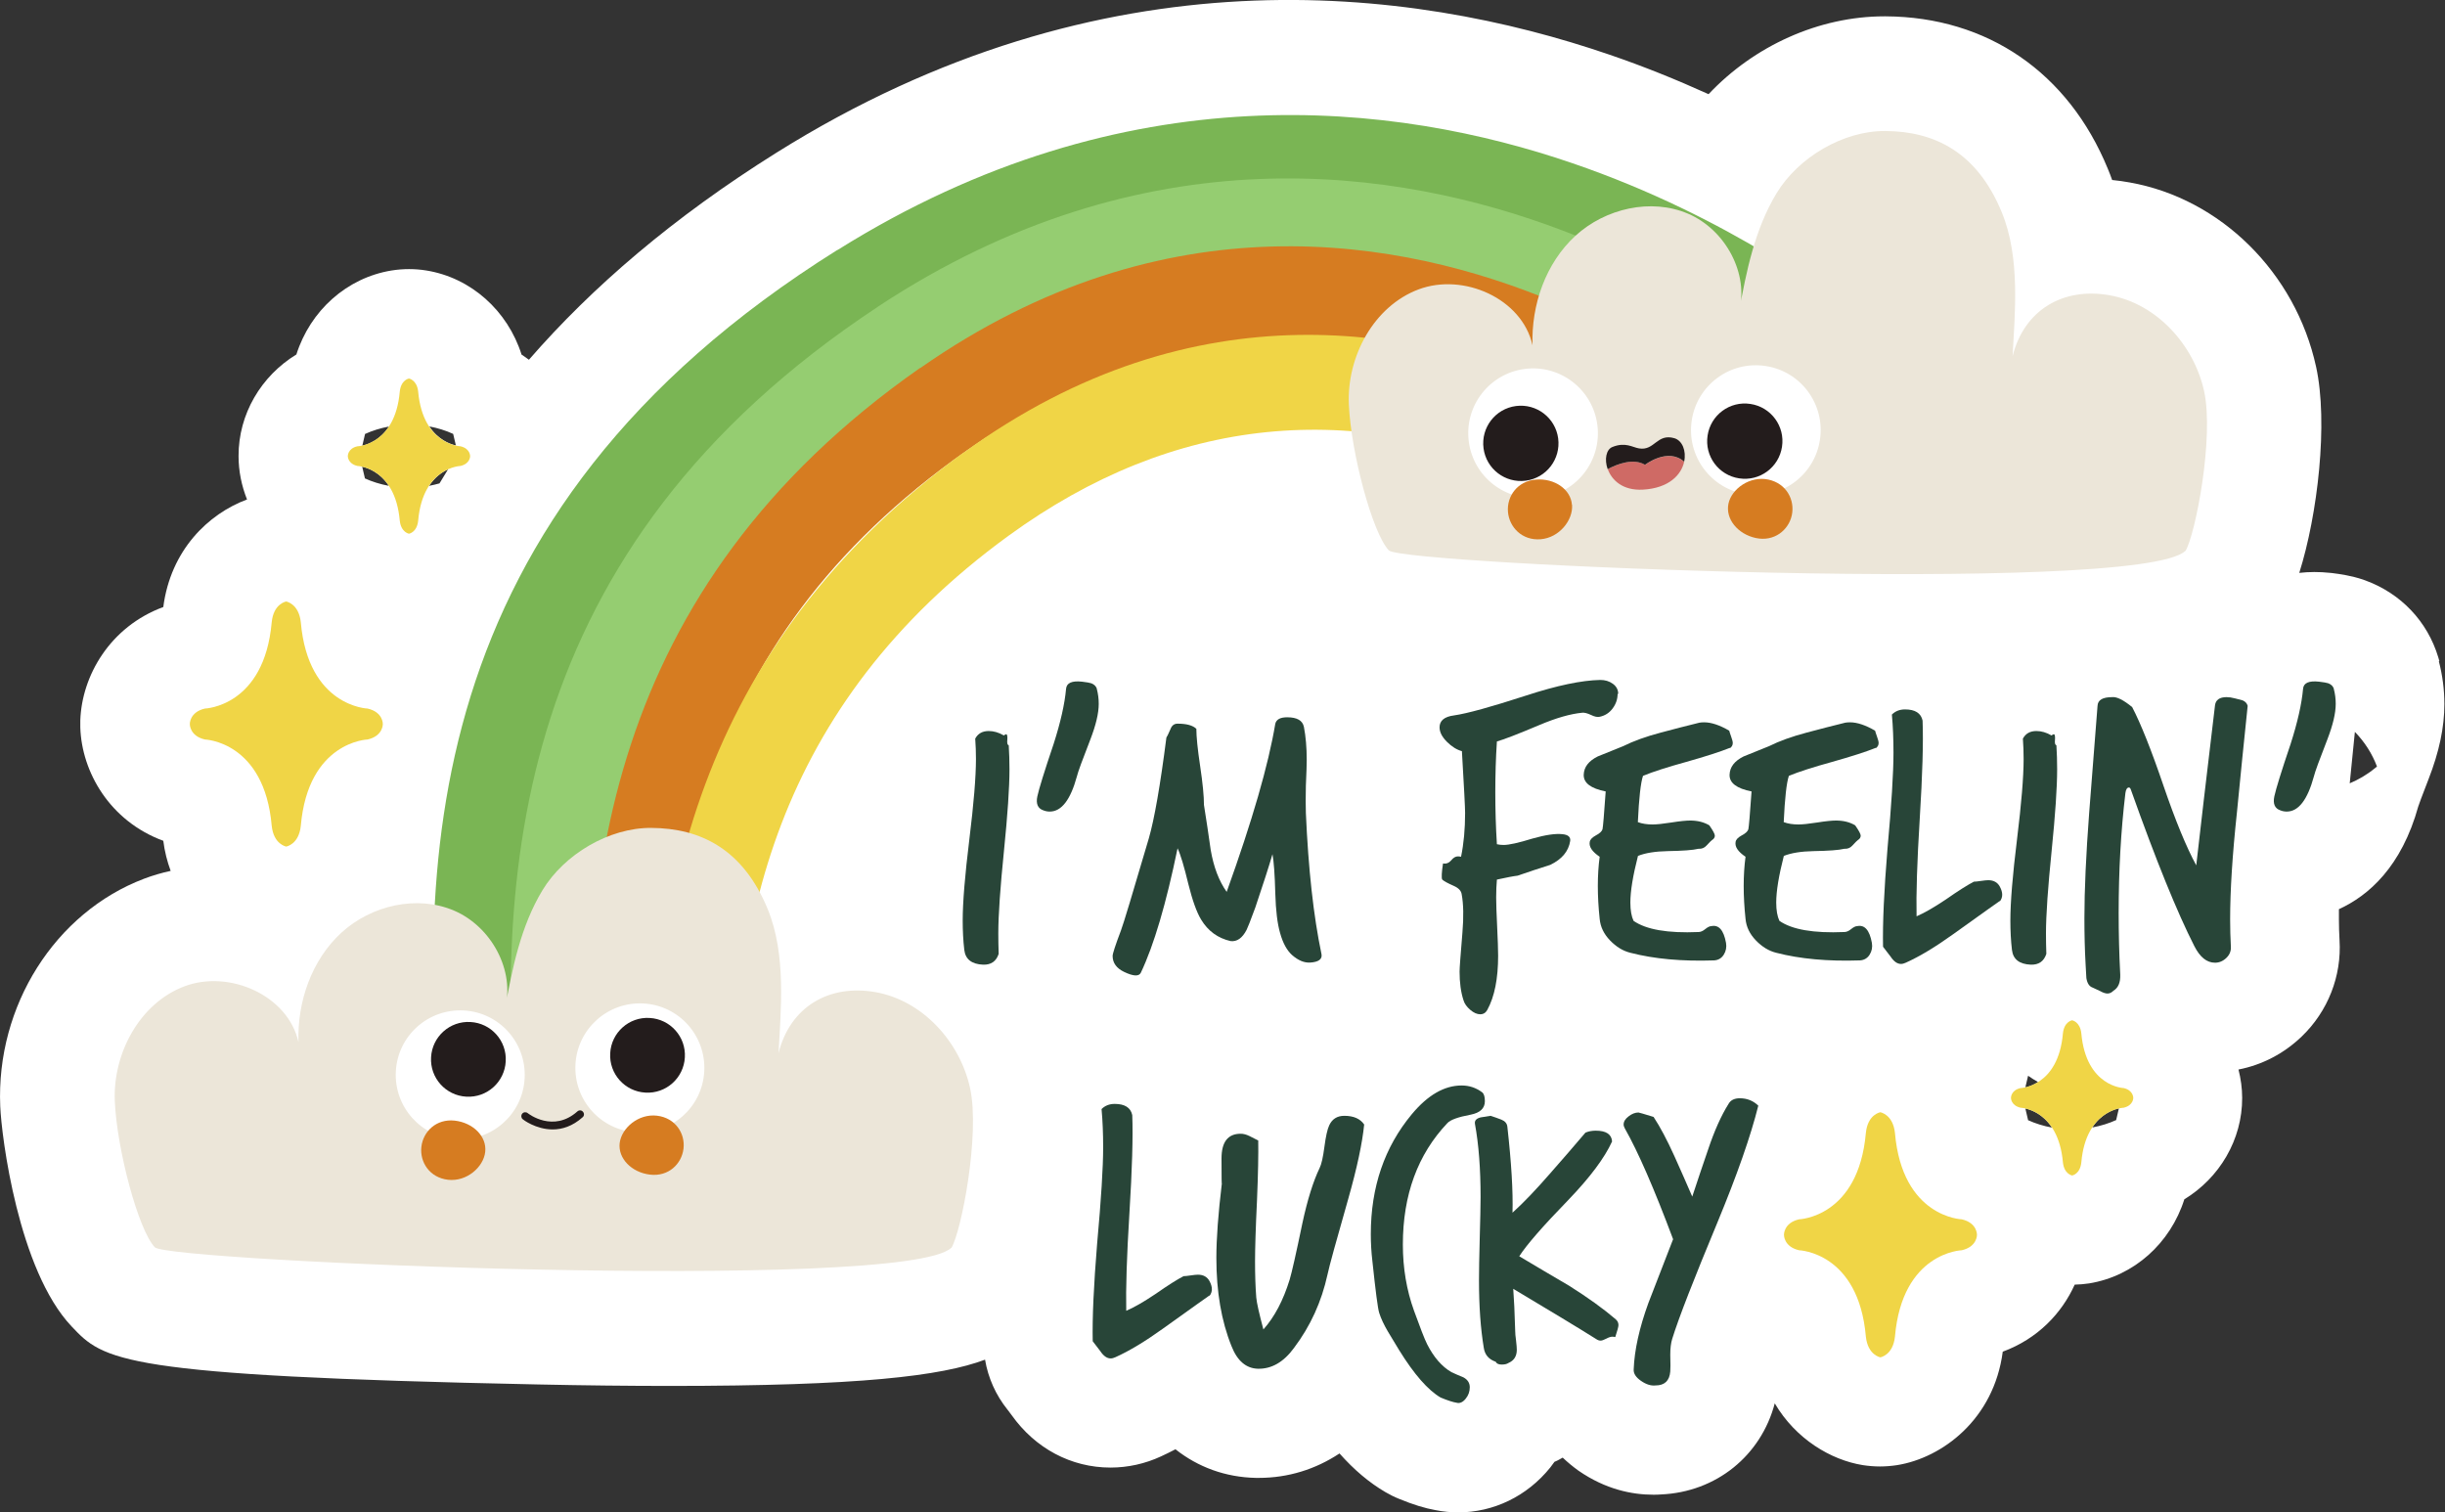
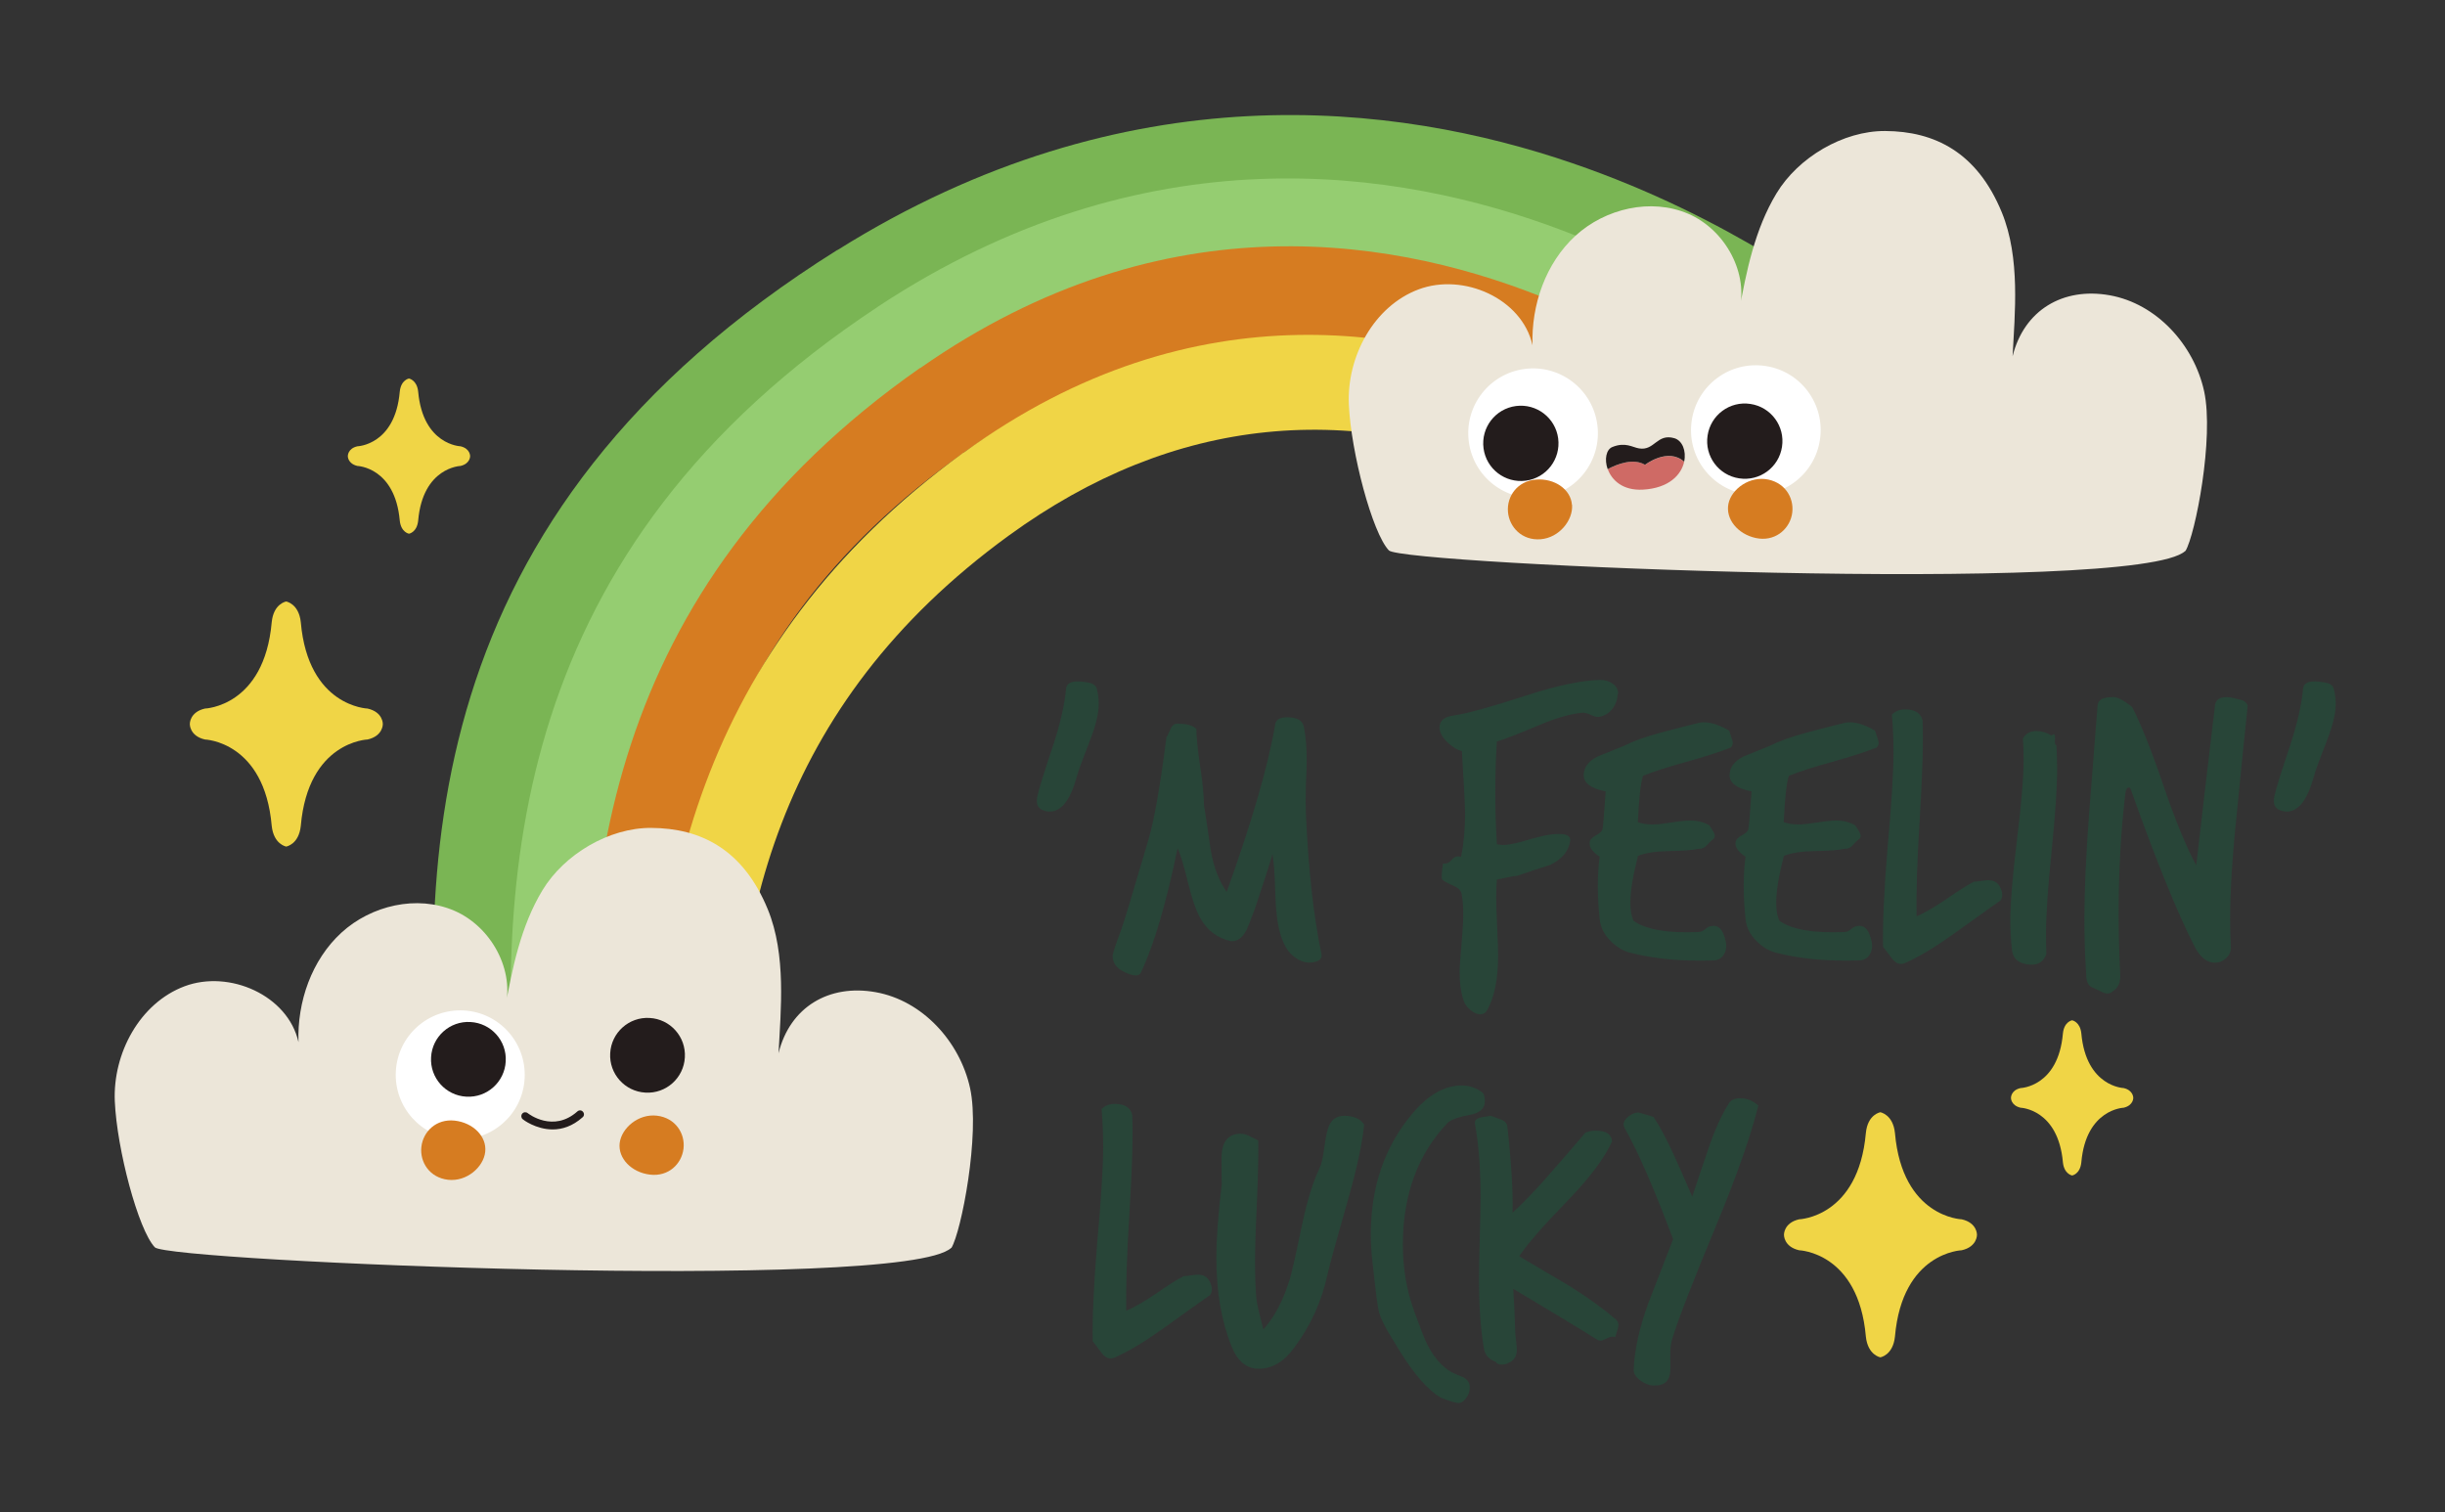
<svg xmlns="http://www.w3.org/2000/svg" id="b" viewBox="0 0 199.14 123.18">
  <rect x="0" y="0" width="199.14" height="123.18" fill="#333333" stroke="none" />
  <g id="c">
-     <path d="M198.68,53.84c-.03-.1-.06-.21-.09-.31-.88-2.92-3.04-5.19-5.92-6.25-.07-.03-.15-.05-.22-.08-.94-.31-1.81-.44-2.53-.53-.04,0-.07,0-.11-.01-.92-.1-1.76-.09-2.54,0,1.5-4.74,2.37-12.24,1.37-16.79-1.68-7.67-7.78-13.7-15.18-15.01-.48-.09-.95-.15-1.43-.2-.11-.3-.22-.61-.35-.91-3.22-7.84-9.81-12.37-18.09-12.42h-.11c-5.34,0-10.62,2.41-14.32,6.34-2.65-1.2-5.33-2.28-8.05-3.21-16.24-5.57-41.2-8.72-67.86,7.97-8.4,5.26-15.01,10.93-20.17,16.87-.2-.14-.39-.29-.6-.42-1.13-3.56-4.1-6.26-7.76-6.85-.93-.15-1.88-.15-2.82,0-3.66.59-6.63,3.28-7.76,6.84-2.87,1.75-4.72,4.86-4.71,8.27,0,1.24.25,2.43.69,3.54-3.15,1.17-6.22,4.12-6.82,8.76-4.36,1.61-6.64,5.62-6.76,9.24,0,.09,0,.19,0,.28s0,.19,0,.28c.11,3.62,2.39,7.63,6.76,9.24.11.88.32,1.69.6,2.45-.73.16-1.46.37-2.17.64C4.49,74.32-.33,81.93.02,90.11c.1,2.45,1.47,13.34,5.81,17.92,2.62,2.77,3.82,4.03,37.99,4.73,3.78.08,7.4.12,10.74.12,15.44,0,22.1-.8,25.67-2.14.25,1.49.88,2.89,1.82,4.06.07.09.18.24.34.45,1.93,2.72,4.85,4.28,8.06,4.28,1.41,0,2.82-.31,4.11-.91.39-.18.78-.37,1.18-.58,1.83,1.45,4.07,2.28,6.55,2.33.08,0,.16,0,.24,0,2.39,0,4.62-.7,6.57-1.99,1.18,1.33,2.41,2.37,3.74,3.15.36.21.74.4,1.12.55,1.14.47,2.08.76,2.98.92.61.12,1.22.18,1.83.18,2.86,0,5.6-1.3,7.5-3.66.12-.15.23-.31.34-.46.09-.04.18-.07.27-.12.14-.07.27-.15.4-.22.4.38.82.73,1.28,1.06,2.24,1.55,4.41,1.96,6.09,1.96.22,0,.42,0,.62-.02,4.52-.19,8.16-3.17,9.28-7.42,1.71,2.91,4.57,4.61,7.17,5.03.46.07.93.11,1.4.11s.94-.04,1.4-.11c3.67-.59,7.88-3.73,8.6-9.24,2.85-1.05,4.81-3.13,5.86-5.46.39-.01.79-.04,1.17-.1,3.66-.59,6.63-3.28,7.76-6.85,2.87-1.75,4.72-4.86,4.71-8.26,0-.79-.11-1.56-.3-2.31,1.91-.37,3.69-1.29,5.14-2.68,2.15-2.06,3.27-4.94,3.09-7.85-.03-.55-.05-1.12-.05-1.71,0-.26,0-.54,0-.82,2.41-1.1,5.1-3.44,6.47-8.39.06-.17.26-.74.83-2.2.87-2.23,1.29-4.23,1.29-6.11,0-1.17-.15-2.34-.45-3.49ZM29.72,35.35c.61-.28,1.27-.48,1.96-.61-.71,1.08-1.66,1.44-2.17,1.56l.22-.94ZM29.72,38.95l-.22-.94c.52.12,1.46.48,2.17,1.56-.69-.13-1.35-.33-1.96-.61ZM35.8,39.37c-.27.08-.56.14-.85.2.48-.72,1.05-1.12,1.54-1.34-.24.38-.47.76-.7,1.15ZM34.96,34.73c.69.13,1.34.33,1.95.61l.22.94c-.52-.12-1.46-.48-2.17-1.56ZM82.08,114.83c.05.06.1.12.15.18,0,0,0,.01.01.02-.05-.06-.11-.13-.16-.2ZM82.54,115.35h0s.07.07.11.11c-.02-.02-.06-.06-.11-.11ZM165.18,87.62s0,0,.01,0c.26.18.53.36.81.51-.4.25-.78.38-1.04.44l.22-.94ZM165.18,91.22l-.22-.94c.52.12,1.46.48,2.17,1.56-.69-.13-1.35-.33-1.96-.61ZM172.37,91.22c-.61.28-1.27.48-1.96.61.71-1.08,1.65-1.44,2.17-1.56l-.22.94ZM193.43,62.57c-.66.54-1.36.94-2.05,1.23.14-1.4.28-2.8.42-4.19.79.81,1.41,1.78,1.8,2.82-.06.05-.11.1-.17.14ZM197.04,65.59s0,0,0,0c.02-.06.03-.13.05-.19-.01.05-.03.12-.05.2Z" style="fill:#fff; stroke-width:0px;" />
    <path d="M68.22,20.36c23.55-14.74,45.56-11.97,59.87-7.06,6.37,2.18,11.77,4.95,15.95,7.47-.33.74-.67,1.49-1,2.23-.74,1.68-1.42,3.39-2.07,5.1-3.96-2.47-9.32-5.32-15.7-7.48-18.39-6.23-36.19-4.08-52.9,6.38-30.75,19.24-30.72,44.83-28.27,66.82-1.35.02-2.7.05-4.05.11-1.28.05-2.54.16-3.8.3-2.55-23.25-2.52-52.3,31.95-73.87Z" style="fill:#7ab554; stroke-width:0px;" />
    <path d="M71.5,24.98c21.77-14.36,42.35-11.3,55.78-6.2,5.72,2.17,10.62,4.86,14.48,7.34-.96,2.41-1.85,4.85-2.68,7.31-3.68-2.44-8.57-5.22-14.32-7.38-17.25-6.47-33.83-4.58-49.28,5.62-26.66,17.59-27.98,41.13-25.89,62.09-2.44.03-4.89.05-7.33.11-2.17-22.41-.67-49.15,29.25-68.89Z" style="fill:#95cd71; stroke-width:0px;" />
    <path d="M74.95,29.98c20.01-13.99,39.17-10.63,51.73-5.35,5.05,2.13,9.44,4.71,12.97,7.12-.84,2.39-1.63,4.81-2.4,7.22-3.38-2.38-7.74-5.03-12.8-7.14-16.12-6.7-31.5-5.07-45.7,4.86-22.73,15.9-25.13,37.22-23.56,56.94-2.26.09-4.52.11-6.79.13-1.7-21.39.85-45.82,26.55-63.8Z" style="fill:#d67c21; stroke-width:0px;" />
    <path d="M78.47,36.88c18.93-13.77,37.23-10.22,49.25-4.82,3.73,1.68,7.09,3.62,9.98,5.54-.17.53-.34,1.05-.51,1.58-.59,1.84-1.16,3.68-1.74,5.53-2.8-1.9-6.1-3.85-9.79-5.48-15.43-6.85-30.07-5.37-43.51,4.4-19.04,13.85-22.85,32.1-22.3,49.76-1.46.12-2.9.19-4.31.24-.72.03-1.44.04-2.17.06-.74-19.65,3.24-40.93,25.09-56.82Z" style="fill:#f0d546; stroke-width:0px;" />
    <path d="M77.49,101.64c.8-1.31,2.35-9.23,1.52-13.02-.83-3.78-3.87-7.13-7.69-7.81-3.81-.68-6.98,1.21-7.91,4.97.18-3.47.65-8.01-.88-11.73-2.01-4.89-5.47-6.6-9.5-6.62-3.42-.02-7.08,2.15-8.85,5.08-1.77,2.93-2.46,6.36-3.07,9.73.88-3.17-1.09-6.77-4.12-8.07-3.03-1.3-6.75-.43-9.18,1.79-2.43,2.23-3.61,5.63-3.5,8.92-.85-3.81-5.63-5.92-9.28-4.55s-5.85,5.47-5.68,9.37c.17,3.9,1.91,10.47,3.26,11.89,1.09,1.15,61.03,3.68,64.87.04Z" style="fill:#ece6d9; stroke-width:0px;" />
    <path d="M178,44.88c.8-1.31,2.35-9.23,1.52-13.02-.83-3.78-3.87-7.13-7.69-7.81-3.81-.68-6.98,1.21-7.91,4.97.18-3.47.65-8.01-.88-11.73-2.01-4.89-5.47-6.6-9.5-6.62-3.42-.02-7.08,2.15-8.85,5.08-1.77,2.93-2.46,6.36-3.07,9.73.88-3.17-1.09-6.77-4.12-8.07-3.03-1.3-6.75-.43-9.18,1.79-2.43,2.23-3.61,5.63-3.5,8.92-.85-3.81-5.63-5.92-9.28-4.55-3.65,1.37-5.85,5.47-5.68,9.37.17,3.9,1.91,10.47,3.26,11.89,1.09,1.15,61.03,3.68,64.87.04Z" style="fill:#ece6d9; stroke-width:0px;" />
    <path d="M42.73,87.84c-.16,2.9-2.64,5.11-5.54,4.95-2.89-.16-5.11-2.64-4.95-5.54.16-2.9,2.64-5.11,5.54-4.95,2.9.16,5.11,2.64,4.95,5.54Z" style="fill:#fff; stroke-width:0px;" />
    <path d="M41.19,86.45c-.09,1.68-1.53,2.97-3.21,2.87-1.68-.09-2.97-1.53-2.87-3.21.09-1.68,1.53-2.97,3.21-2.87,1.68.09,2.97,1.53,2.87,3.21Z" style="fill:#231c1c; stroke-width:0px;" />
-     <path d="M57.36,87.27c-.16,2.9-2.64,5.11-5.54,4.95-2.9-.16-5.11-2.64-4.95-5.54.16-2.89,2.64-5.11,5.54-4.95,2.9.16,5.11,2.64,4.95,5.54Z" style="fill:#fff; stroke-width:0px;" />
    <path d="M55.78,86.12c-.09,1.68-1.53,2.97-3.21,2.87-1.68-.09-2.97-1.53-2.87-3.21.09-1.68,1.53-2.97,3.21-2.87,1.68.09,2.97,1.53,2.87,3.21Z" style="fill:#231c1c; stroke-width:0px;" />
    <path d="M45.02,91.99c-1.38,0-2.43-.81-2.44-.83-.14-.11-.16-.31-.05-.45.11-.14.31-.16.45-.05.08.07,2.09,1.61,4.05-.14.13-.12.34-.11.45.03.12.13.11.34-.03.45-.83.74-1.68.99-2.44.99Z" style="fill:#231c1c; stroke-width:0px;" />
    <path d="M39.52,93.82c-.14,1.24-1.51,2.44-3.02,2.27-1.51-.17-2.32-1.44-2.18-2.68.14-1.24,1.2-2.3,2.71-2.14,1.51.17,2.63,1.3,2.49,2.54Z" style="fill:#d67c21; stroke-width:0px;" />
    <path d="M50.47,93.11c.15-1.24,1.53-2.42,3.04-2.24,1.51.18,2.31,1.46,2.16,2.69-.15,1.24-1.22,2.29-2.73,2.11-1.51-.18-2.61-1.33-2.47-2.56Z" style="fill:#d67c21; stroke-width:0px;" />
    <path d="M133.99,37.85c-.95-.55-2.22-.07-3.04.36.32.89,1.21,1.76,2.86,1.67,2.14-.12,3.13-1.22,3.36-2.27-1.34-1.18-3.18.25-3.18.25Z" style="fill:#cf6a65; stroke-width:0px;" />
    <path d="M133.99,37.85s1.85-1.43,3.18-.25c.19-.88-.15-1.72-.8-1.91-1.43-.41-1.6,1.05-2.88.83-.54-.09-1.11-.54-2.17-.11-.5.2-.66,1.01-.38,1.8.81-.43,2.09-.91,3.04-.36Z" style="fill:#231c1c; stroke-width:0px;" />
    <path d="M130.1,34.6c.38,2.89-1.66,5.54-4.55,5.92-2.89.38-5.54-1.66-5.92-4.55-.38-2.89,1.66-5.54,4.55-5.92,2.89-.38,5.54,1.66,5.92,4.55Z" style="fill:#fff; stroke-width:0px;" />
    <path d="M126.91,35.71c.22,1.68-.96,3.22-2.64,3.44-1.68.22-3.22-.96-3.44-2.64-.22-1.68.96-3.22,2.64-3.44s3.22.96,3.44,2.64Z" style="fill:#231c1c; stroke-width:0px;" />
    <path d="M148.23,35.82c-.43,2.88-3.12,4.87-6.01,4.43-2.88-.43-4.87-3.12-4.43-6.01.43-2.88,3.12-4.87,6.01-4.43,2.88.43,4.87,3.12,4.43,6.01Z" style="fill:#fff; stroke-width:0px;" />
    <path d="M145.14,36.39c-.25,1.67-1.81,2.83-3.49,2.57-1.67-.25-2.83-1.81-2.57-3.49.25-1.67,1.81-2.83,3.49-2.57,1.67.25,2.83,1.81,2.57,3.49Z" style="fill:#231c1c; stroke-width:0px;" />
    <path d="M128.04,41.11c.1,1.25-1.04,2.69-2.56,2.81-1.52.12-2.56-.99-2.66-2.24-.1-1.25.76-2.5,2.28-2.62,1.52-.12,2.84.8,2.93,2.05Z" style="fill:#d67c21; stroke-width:0px;" />
    <path d="M140.78,41.02c.26-1.22,1.76-2.28,3.25-1.96,1.49.32,2.17,1.68,1.91,2.9-.26,1.22-1.44,2.18-2.93,1.86-1.49-.32-2.49-1.57-2.23-2.8Z" style="fill:#d67c21; stroke-width:0px;" />
-     <path d="M82.16,60.71c.04.63.06,1.28.06,1.95,0,1.47-.15,3.69-.45,6.65-.3,2.96-.46,5.2-.46,6.72,0,.56.01,1.11.03,1.66-.2.61-.62.9-1.27.88-.93-.04-1.44-.44-1.53-1.2-.09-.76-.13-1.56-.13-2.4,0-1.47.18-3.67.54-6.59.36-2.92.54-5.11.54-6.56,0-.56-.02-1.11-.06-1.66.22-.41.58-.62,1.1-.62.41,0,.82.12,1.23.36.09-.06.15-.1.19-.1.07,0,.1.11.1.32-.02.26-.02.41,0,.45.02.06.05.11.1.13Z" style="fill:#284538; stroke-width:0px;" />
    <path d="M89.33,56.1c.11.41.16.82.16,1.23,0,.76-.23,1.72-.68,2.89-.65,1.67-1.02,2.67-1.1,3.02-.52,1.9-1.25,2.86-2.21,2.86-.17,0-.35-.03-.52-.1-.45-.15-.62-.53-.49-1.14.13-.61.57-2.03,1.33-4.28.56-1.75.9-3.25,1.01-4.48.04-.48.48-.67,1.3-.58.37.04.62.09.75.13.24.09.39.24.46.45Z" style="fill:#284538; stroke-width:0px;" />
    <path d="M107.63,77.69c.09.43-.23.67-.94.71-.48.02-.96-.18-1.46-.62-.41-.37-.74-.96-.97-1.79-.22-.76-.35-1.83-.39-3.21-.04-1.56-.12-2.63-.23-3.21-.28.97-.75,2.42-1.4,4.35-.39,1.06-.63,1.67-.71,1.82-.35.67-.78.97-1.3.91-1.04-.24-1.84-.82-2.4-1.75-.37-.61-.71-1.57-1.04-2.89-.35-1.45-.64-2.42-.88-2.92-.93,4.52-1.93,7.9-2.99,10.13-.15.32-.61.3-1.36-.06-.63-.3-.94-.74-.94-1.3,0-.19.23-.89.68-2.08.2-.52.95-3.02,2.27-7.5.45-1.56.93-4.3,1.43-8.21.04-.04.15-.27.33-.68.11-.3.3-.45.58-.45.74,0,1.24.14,1.53.42,0,.63.1,1.64.31,3.04.21,1.4.31,2.45.31,3.16.19,1.21.38,2.43.55,3.67.24,1.39.67,2.52,1.3,3.41,2.08-5.78,3.4-10.34,3.96-13.7.09-.35.41-.52.97-.52.8,0,1.25.26,1.36.78.15.78.23,1.68.23,2.69,0,.32-.02,1.03-.07,2.11-.02.91-.02,1.65,0,2.21.2,4.57.62,8.4,1.27,11.49Z" style="fill:#284538; stroke-width:0px;" />
    <path d="M131.75,56.52c0,.43-.14.83-.41,1.19-.27.36-.62.58-1.05.67-.17.04-.41,0-.71-.15-.3-.14-.54-.2-.71-.18-.95.09-2.12.42-3.51,1.01-1.75.74-2.9,1.18-3.44,1.33-.09,1.36-.13,2.75-.13,4.15s.04,2.81.13,4.22c.17.04.36.06.55.06.43,0,1.21-.17,2.34-.52,1.06-.3,1.87-.42,2.43-.36.48.04.69.23.65.55-.13.84-.67,1.49-1.62,1.95-.89.28-1.77.57-2.66.88-.35.04-.91.15-1.69.32-.04.43-.06.92-.06,1.46s.03,1.31.08,2.37c.05,1.06.08,1.85.08,2.37,0,1.86-.29,3.33-.88,4.41-.13.24-.32.36-.58.36s-.53-.12-.81-.36c-.28-.24-.47-.5-.55-.78-.22-.67-.32-1.45-.32-2.34,0-.3.08-1.35.23-3.15.11-1.3.09-2.35-.06-3.15-.04-.28-.26-.51-.65-.68-.5-.22-.81-.39-.94-.52-.06-.15-.04-.58.07-1.3.26.04.48-.04.67-.26.18-.22.36-.32.54-.32.09,0,.17.01.26.03.22-1.06.33-2.25.33-3.57,0-.45-.09-2.13-.26-5.03-.41-.11-.82-.36-1.22-.76-.4-.4-.6-.79-.6-1.18,0-.54.39-.87,1.17-.97,1.06-.15,3.02-.69,5.88-1.62,2.51-.82,4.52-1.24,6.04-1.27.39,0,.73.1,1.02.31.29.21.44.48.44.83Z" style="fill:#284538; stroke-width:0px;" />
    <path d="M140.9,60.91c-.8.32-1.98.7-3.54,1.14-1.56.43-2.74.81-3.54,1.14-.19.56-.33,1.82-.42,3.77.35.13.75.19,1.2.19.33,0,.83-.05,1.53-.16.69-.11,1.2-.16,1.53-.16.61,0,1.12.13,1.56.39.3.43.45.71.45.84,0,.15-.08.27-.23.36-.04.02-.19.17-.45.45-.17.19-.39.28-.65.26-.45.11-1.29.17-2.5.19-1.02.02-1.83.15-2.43.39-.41,1.6-.62,2.87-.62,3.8,0,.63.09,1.13.26,1.49,1.02.71,2.78,1.02,5.29.91.17,0,.36-.08.55-.24.2-.16.36-.24.49-.24.61-.13,1.01.32,1.2,1.36.06.35,0,.67-.18.96-.18.29-.45.45-.79.47-2.62.09-4.89-.12-6.82-.62-.61-.15-1.16-.49-1.66-1.01-.5-.52-.78-1.1-.84-1.75-.2-1.88-.2-3.57,0-5.06-.61-.41-.88-.81-.81-1.2.02-.19.19-.37.5-.54.31-.16.49-.33.54-.5.04-.17.13-1.2.26-3.08-1.21-.24-1.81-.69-1.79-1.36.02-.63.4-1.12,1.14-1.49.69-.28,1.38-.56,2.08-.84.82-.41,1.84-.78,3.05-1.1,1.04-.28,2.09-.55,3.15-.81.11-.02.24-.03.39-.03.58,0,1.27.23,2.04.68.02.09.08.25.16.49.09.24.13.41.13.52,0,.17-.08.31-.23.42Z" style="fill:#284538; stroke-width:0px;" />
    <path d="M152.78,60.91c-.8.32-1.98.7-3.54,1.14-1.56.43-2.74.81-3.54,1.14-.19.56-.33,1.82-.42,3.77.35.13.75.19,1.2.19.33,0,.83-.05,1.53-.16.69-.11,1.2-.16,1.53-.16.61,0,1.12.13,1.56.39.3.43.45.71.45.84,0,.15-.08.27-.23.36-.04.02-.19.17-.45.45-.17.19-.39.28-.65.26-.45.11-1.29.17-2.5.19-1.02.02-1.83.15-2.43.39-.41,1.6-.62,2.87-.62,3.8,0,.63.09,1.13.26,1.49,1.02.71,2.78,1.02,5.29.91.17,0,.36-.08.55-.24.2-.16.36-.24.49-.24.61-.13,1.01.32,1.2,1.36.06.35,0,.67-.18.96-.18.29-.45.45-.79.47-2.62.09-4.89-.12-6.82-.62-.61-.15-1.16-.49-1.66-1.01-.5-.52-.78-1.1-.84-1.75-.2-1.88-.2-3.57,0-5.06-.61-.41-.88-.81-.81-1.2.02-.19.19-.37.5-.54.31-.16.49-.33.54-.5.04-.17.13-1.2.26-3.08-1.21-.24-1.81-.69-1.79-1.36.02-.63.4-1.12,1.14-1.49.69-.28,1.38-.56,2.08-.84.82-.41,1.84-.78,3.05-1.1,1.04-.28,2.09-.55,3.15-.81.11-.02.24-.03.39-.03.58,0,1.27.23,2.04.68.02.09.08.25.16.49.09.24.13.41.13.52,0,.17-.08.31-.23.42Z" style="fill:#284538; stroke-width:0px;" />
    <path d="M162.88,73.38s-1.31.92-3.8,2.71c-1.45,1.04-2.74,1.82-3.86,2.32-.13.06-.26.1-.39.1-.3,0-.58-.2-.84-.59-.39-.52-.6-.79-.62-.81-.04-1.91.08-4.56.36-7.96.33-3.62.49-6.23.49-7.83,0-1.1-.04-2.15-.13-3.12.28-.28.64-.42,1.07-.42.82,0,1.3.3,1.43.91.07,1.77-.01,4.43-.23,7.97-.22,3.54-.3,6.19-.26,7.97.61-.26,1.4-.71,2.37-1.36,1.06-.74,1.83-1.22,2.3-1.46.11,0,.3-.02.57-.06.27-.04.47-.06.6-.06.43,0,.75.17.94.52.26.48.26.88,0,1.21Z" style="fill:#284538; stroke-width:0px;" />
    <path d="M167.49,60.71c.04.63.06,1.28.06,1.95,0,1.47-.15,3.69-.45,6.65-.3,2.96-.46,5.2-.46,6.72,0,.56.01,1.11.03,1.66-.2.61-.62.9-1.27.88-.93-.04-1.44-.44-1.53-1.2-.09-.76-.13-1.56-.13-2.4,0-1.47.18-3.67.54-6.59.36-2.92.54-5.11.54-6.56,0-.56-.02-1.11-.06-1.66.22-.41.58-.62,1.1-.62.41,0,.82.12,1.23.36.09-.06.15-.1.19-.1.07,0,.1.11.1.32-.02.26-.02.41,0,.45.02.06.05.11.1.13Z" style="fill:#284538; stroke-width:0px;" />
    <path d="M183.07,57.47c-.3,2.9-.6,5.81-.88,8.73-.37,3.46-.55,6.35-.55,8.67,0,.76.02,1.5.06,2.24.02.35-.1.65-.37.91s-.58.39-.92.39c-.67,0-1.23-.45-1.69-1.36-1.38-2.71-3.11-6.95-5.16-12.72-.04-.13-.1-.19-.16-.19-.15,0-.25.15-.29.45-.37,3.09-.55,6.35-.55,9.77,0,1.65.04,3.32.13,5.03.02.63-.16,1.06-.55,1.3-.15.15-.31.23-.49.23-.15,0-.35-.06-.58-.19-.32-.15-.53-.25-.62-.29-.28-.09-.45-.35-.52-.78-.02-.35-.04-.7-.06-1.07-.07-1.21-.1-2.48-.1-3.8,0-2.29.13-5.16.39-8.6.41-5.24.64-8.14.68-8.7.02-.48.42-.71,1.2-.71.37-.04.91.23,1.62.81.69,1.32,1.55,3.46,2.56,6.43.97,2.83,1.86,4.99,2.66,6.46.33-2.88.83-7.23,1.53-13.05.06-.43.38-.65.94-.65.2,0,.42.03.68.1.35.09.55.14.62.16.22.09.36.24.42.45Z" style="fill:#284538; stroke-width:0px;" />
    <path d="M190.08,56.1c.11.41.16.82.16,1.23,0,.76-.23,1.72-.68,2.89-.65,1.67-1.02,2.67-1.1,3.02-.52,1.9-1.25,2.86-2.21,2.86-.17,0-.35-.03-.52-.1-.45-.15-.62-.53-.49-1.14.13-.61.57-2.03,1.33-4.28.56-1.75.9-3.25,1.01-4.48.04-.48.48-.67,1.3-.58.37.04.62.09.75.13.24.09.39.24.46.45Z" style="fill:#284538; stroke-width:0px;" />
    <path d="M98.51,105.51s-1.31.92-3.8,2.71c-1.45,1.04-2.74,1.82-3.86,2.32-.13.06-.26.1-.39.1-.3,0-.58-.2-.84-.59-.39-.52-.6-.79-.62-.81-.04-1.91.08-4.56.36-7.96.33-3.62.49-6.23.49-7.83,0-1.1-.04-2.15-.13-3.12.28-.28.64-.42,1.07-.42.82,0,1.3.3,1.43.91.07,1.77-.01,4.43-.23,7.97-.22,3.54-.3,6.19-.26,7.97.61-.26,1.4-.71,2.37-1.36,1.06-.74,1.83-1.22,2.3-1.46.11,0,.3-.02.57-.06.27-.04.47-.06.6-.06.43,0,.75.17.94.52.26.48.26.88,0,1.21Z" style="fill:#284538; stroke-width:0px;" />
    <path d="M111.11,91.58c-.15,1.51-.58,3.54-1.3,6.07-.97,3.4-1.54,5.45-1.69,6.17-.48,2.19-1.38,4.18-2.73,5.97-.84,1.15-1.82,1.71-2.92,1.69-.97-.02-1.7-.64-2.17-1.85-.82-2.03-1.23-4.42-1.23-7.17,0-1.58.15-3.61.45-6.1-.02.22-.03-.45-.03-2.01,0-1.34.52-2.01,1.56-2.01.22,0,.45.06.7.18.25.12.49.24.73.37.02,1.1-.01,2.73-.1,4.87-.11,2.29-.16,3.95-.16,4.97,0,1.08.03,2.07.1,2.95.04.45.24,1.32.58,2.6.91-1.02,1.62-2.37,2.14-4.06.17-.56.52-2.1,1.04-4.61.41-1.9.88-3.4,1.4-4.48.15-.3.28-.88.39-1.72.11-.84.24-1.43.39-1.75.24-.52.65-.78,1.23-.78.76,0,1.3.24,1.62.71Z" style="fill:#284538; stroke-width:0px;" />
    <path d="M120.94,89.69c0,.58-.39.95-1.17,1.1-1.02.19-1.64.42-1.88.68-2.42,2.55-3.63,5.85-3.63,9.9,0,1.9.3,3.7.91,5.39.5,1.38.85,2.29,1.07,2.73.54,1.06,1.2,1.82,1.98,2.27.32.15.65.29.97.42.35.19.52.46.52.81s-.11.66-.34.94c-.23.28-.47.39-.73.32-.28-.04-.71-.18-1.3-.42-1.04-.61-2.16-1.89-3.38-3.86-.3-.5-.61-1.01-.93-1.54-.31-.53-.55-1.03-.7-1.51-.11-.35-.29-1.74-.55-4.19-.09-.76-.13-1.49-.13-2.21,0-3.83,1.11-7.09,3.34-9.77,1.3-1.56,2.65-2.34,4.06-2.34.61,0,1.16.18,1.66.55.15.11.23.35.23.71Z" style="fill:#284538; stroke-width:0px;" />
    <path d="M131.62,107.48c.13.11.2.26.2.45,0,.13-.09.45-.26.97-.09-.02-.16-.03-.23-.03-.13,0-.3.05-.5.16-.21.11-.36.16-.47.16s-.23-.04-.36-.13c-1.45-.91-3.7-2.27-6.75-4.09.06.8.12,1.95.16,3.44,0,.17.02.43.07.78.04.35.06.59.06.75,0,.52-.23.88-.68,1.07-.13.09-.31.13-.55.13-.26,0-.42-.08-.49-.23-.56-.19-.89-.57-.97-1.14-.26-1.56-.39-3.39-.39-5.49,0-.76.02-1.89.06-3.39.04-1.5.07-2.63.07-3.39,0-2.29-.15-4.28-.46-5.97-.04-.26.11-.43.46-.52.26-.04.53-.09.81-.13.28.09.57.19.88.31.3.12.46.31.49.57.33,2.94.47,5.28.42,7.01.89-.8,1.9-1.86,3.05-3.18.97-1.1,1.94-2.22,2.89-3.34.26-.11.54-.16.84-.16.84,0,1.29.29,1.33.88-.61,1.34-1.8,2.93-3.57,4.77-2.08,2.14-3.41,3.67-3.99,4.58,1.34.8,2.69,1.6,4.06,2.4,1.51.95,2.79,1.87,3.83,2.76Z" style="fill:#284538; stroke-width:0px;" />
    <path d="M143.21,90.05c-.61,2.45-1.72,5.63-3.34,9.54-1.9,4.57-3.13,7.71-3.67,9.45-.11.35-.16.78-.16,1.3.02.71.02,1.17,0,1.36-.06.76-.46,1.14-1.2,1.14-.37.04-.76-.08-1.18-.37-.42-.29-.62-.6-.6-.93.06-1.58.46-3.39,1.2-5.42.67-1.73,1.34-3.46,2.01-5.19-1.54-4.11-2.85-7.12-3.93-9.02-.06-.11-.1-.22-.1-.32,0-.24.13-.46.41-.67.27-.21.54-.31.8-.31.04,0,.45.12,1.23.36.54.82,1.1,1.88,1.69,3.18.5,1.1.98,2.21,1.46,3.31.43-1.3.86-2.59,1.3-3.86.5-1.49,1.05-2.73,1.66-3.7.17-.3.48-.45.91-.45.61,0,1.11.21,1.53.62Z" style="fill:#284538; stroke-width:0px;" />
    <path d="M172.97,88.62s-3.06-.1-3.45-4.45c-.1-.96-.75-1.07-.75-1.07,0,0-.65.1-.75,1.07-.38,4.36-3.45,4.45-3.45,4.45-.8.18-.78.8-.78.8,0,0-.02.61.78.8,0,0,3.06.1,3.45,4.45.1.96.75,1.07.75,1.07,0,0,.65-.1.75-1.07.38-4.35,3.45-4.45,3.45-4.45.8-.19.78-.8.78-.8,0,0,.02-.61-.78-.8Z" style="fill:#f0d546; stroke-width:0px;" />
    <path d="M37.51,36.35s-3.06-.1-3.45-4.45c-.1-.96-.75-1.07-.75-1.07,0,0-.65.1-.75,1.07-.38,4.36-3.45,4.45-3.45,4.45-.8.18-.78.8-.78.8,0,0-.02.61.78.8,0,0,3.06.1,3.45,4.45.1.96.75,1.07.75,1.07,0,0,.65-.1.75-1.07.38-4.35,3.45-4.45,3.45-4.45.8-.19.78-.8.78-.8,0,0,.02-.61-.78-.8Z" style="fill:#f0d546; stroke-width:0px;" />
    <path d="M159.78,99.31s-4.84-.15-5.44-7.03c-.16-1.52-1.19-1.69-1.19-1.69,0,0-1.03.16-1.18,1.69-.61,6.88-5.44,7.03-5.44,7.03-1.26.29-1.23,1.26-1.23,1.26,0,0-.03.97,1.23,1.26,0,0,4.84.15,5.44,7.03.16,1.52,1.18,1.69,1.18,1.69,0,0,1.03-.16,1.19-1.69.6-6.88,5.44-7.03,5.44-7.03,1.27-.29,1.24-1.26,1.24-1.26,0,0,.03-.97-1.24-1.26Z" style="fill:#f0d546; stroke-width:0px;" />
    <path d="M29.94,57.71s-4.84-.15-5.44-7.03c-.16-1.52-1.19-1.69-1.19-1.69,0,0-1.03.16-1.18,1.69-.61,6.88-5.44,7.03-5.44,7.03-1.26.29-1.23,1.26-1.23,1.26,0,0-.03.97,1.23,1.26,0,0,4.84.15,5.44,7.03.16,1.52,1.18,1.69,1.18,1.69,0,0,1.03-.16,1.19-1.69.6-6.88,5.44-7.03,5.44-7.03,1.27-.29,1.24-1.26,1.24-1.26,0,0,.03-.97-1.24-1.26Z" style="fill:#f0d546; stroke-width:0px;" />
  </g>
</svg>